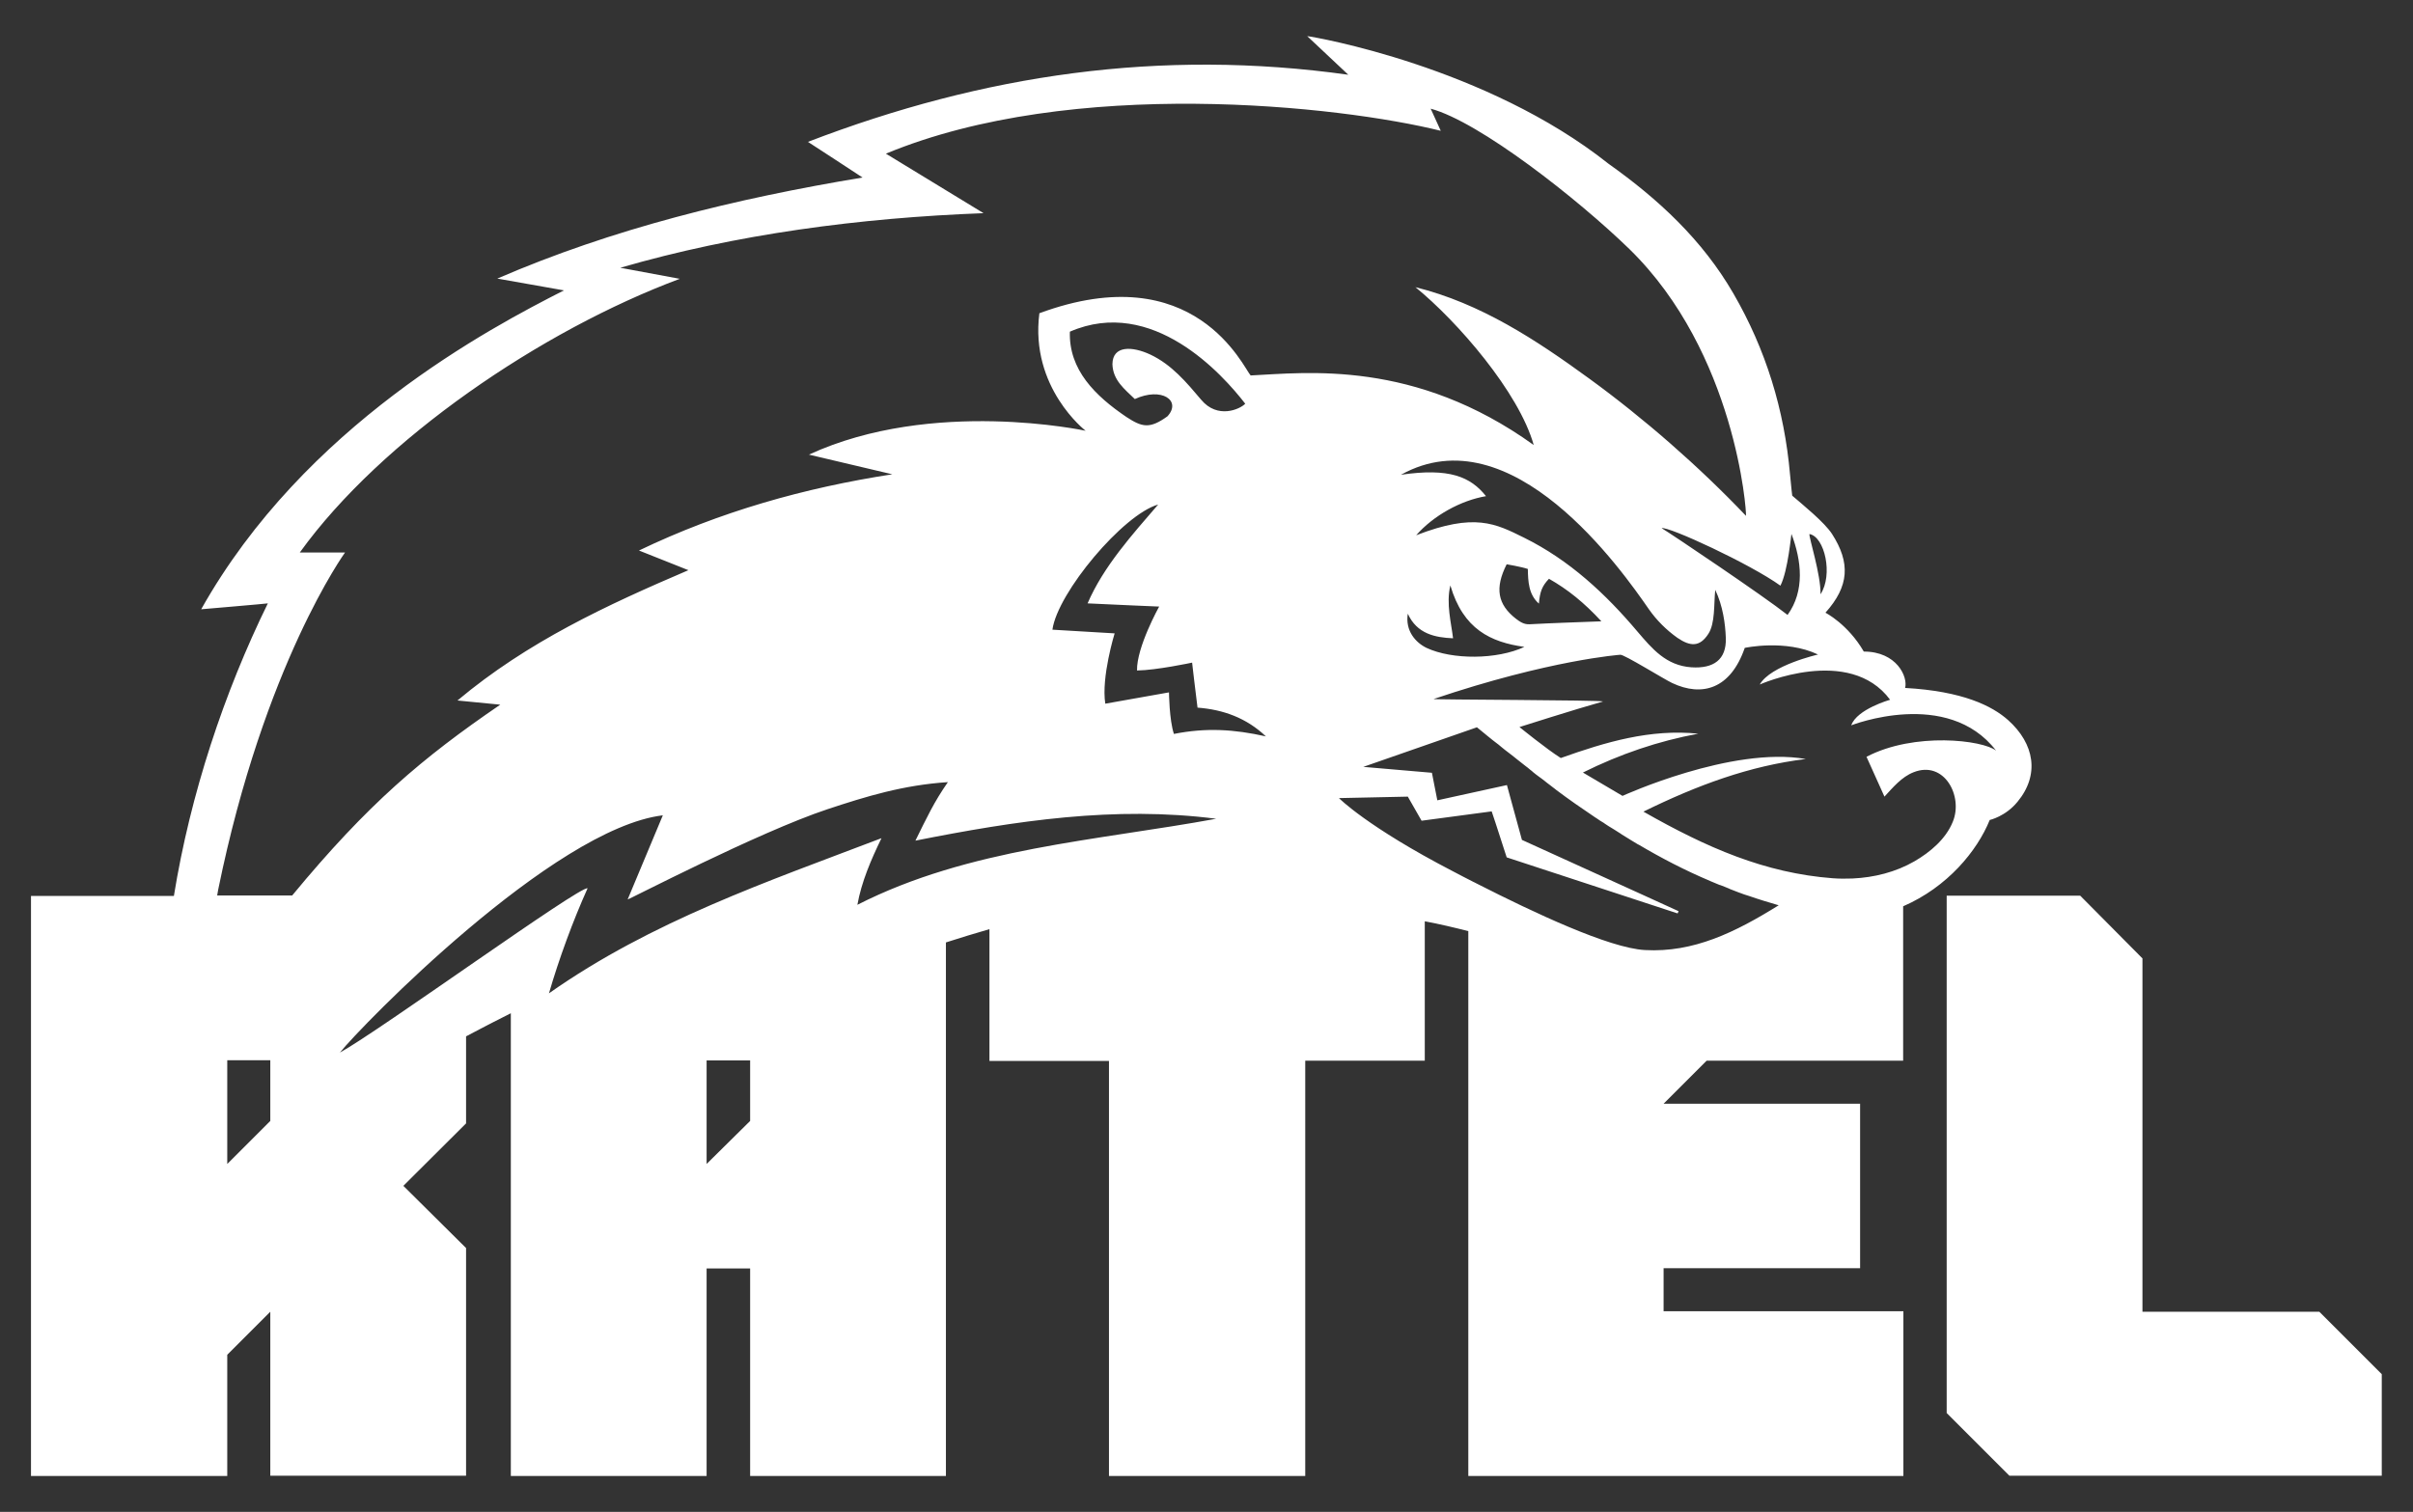
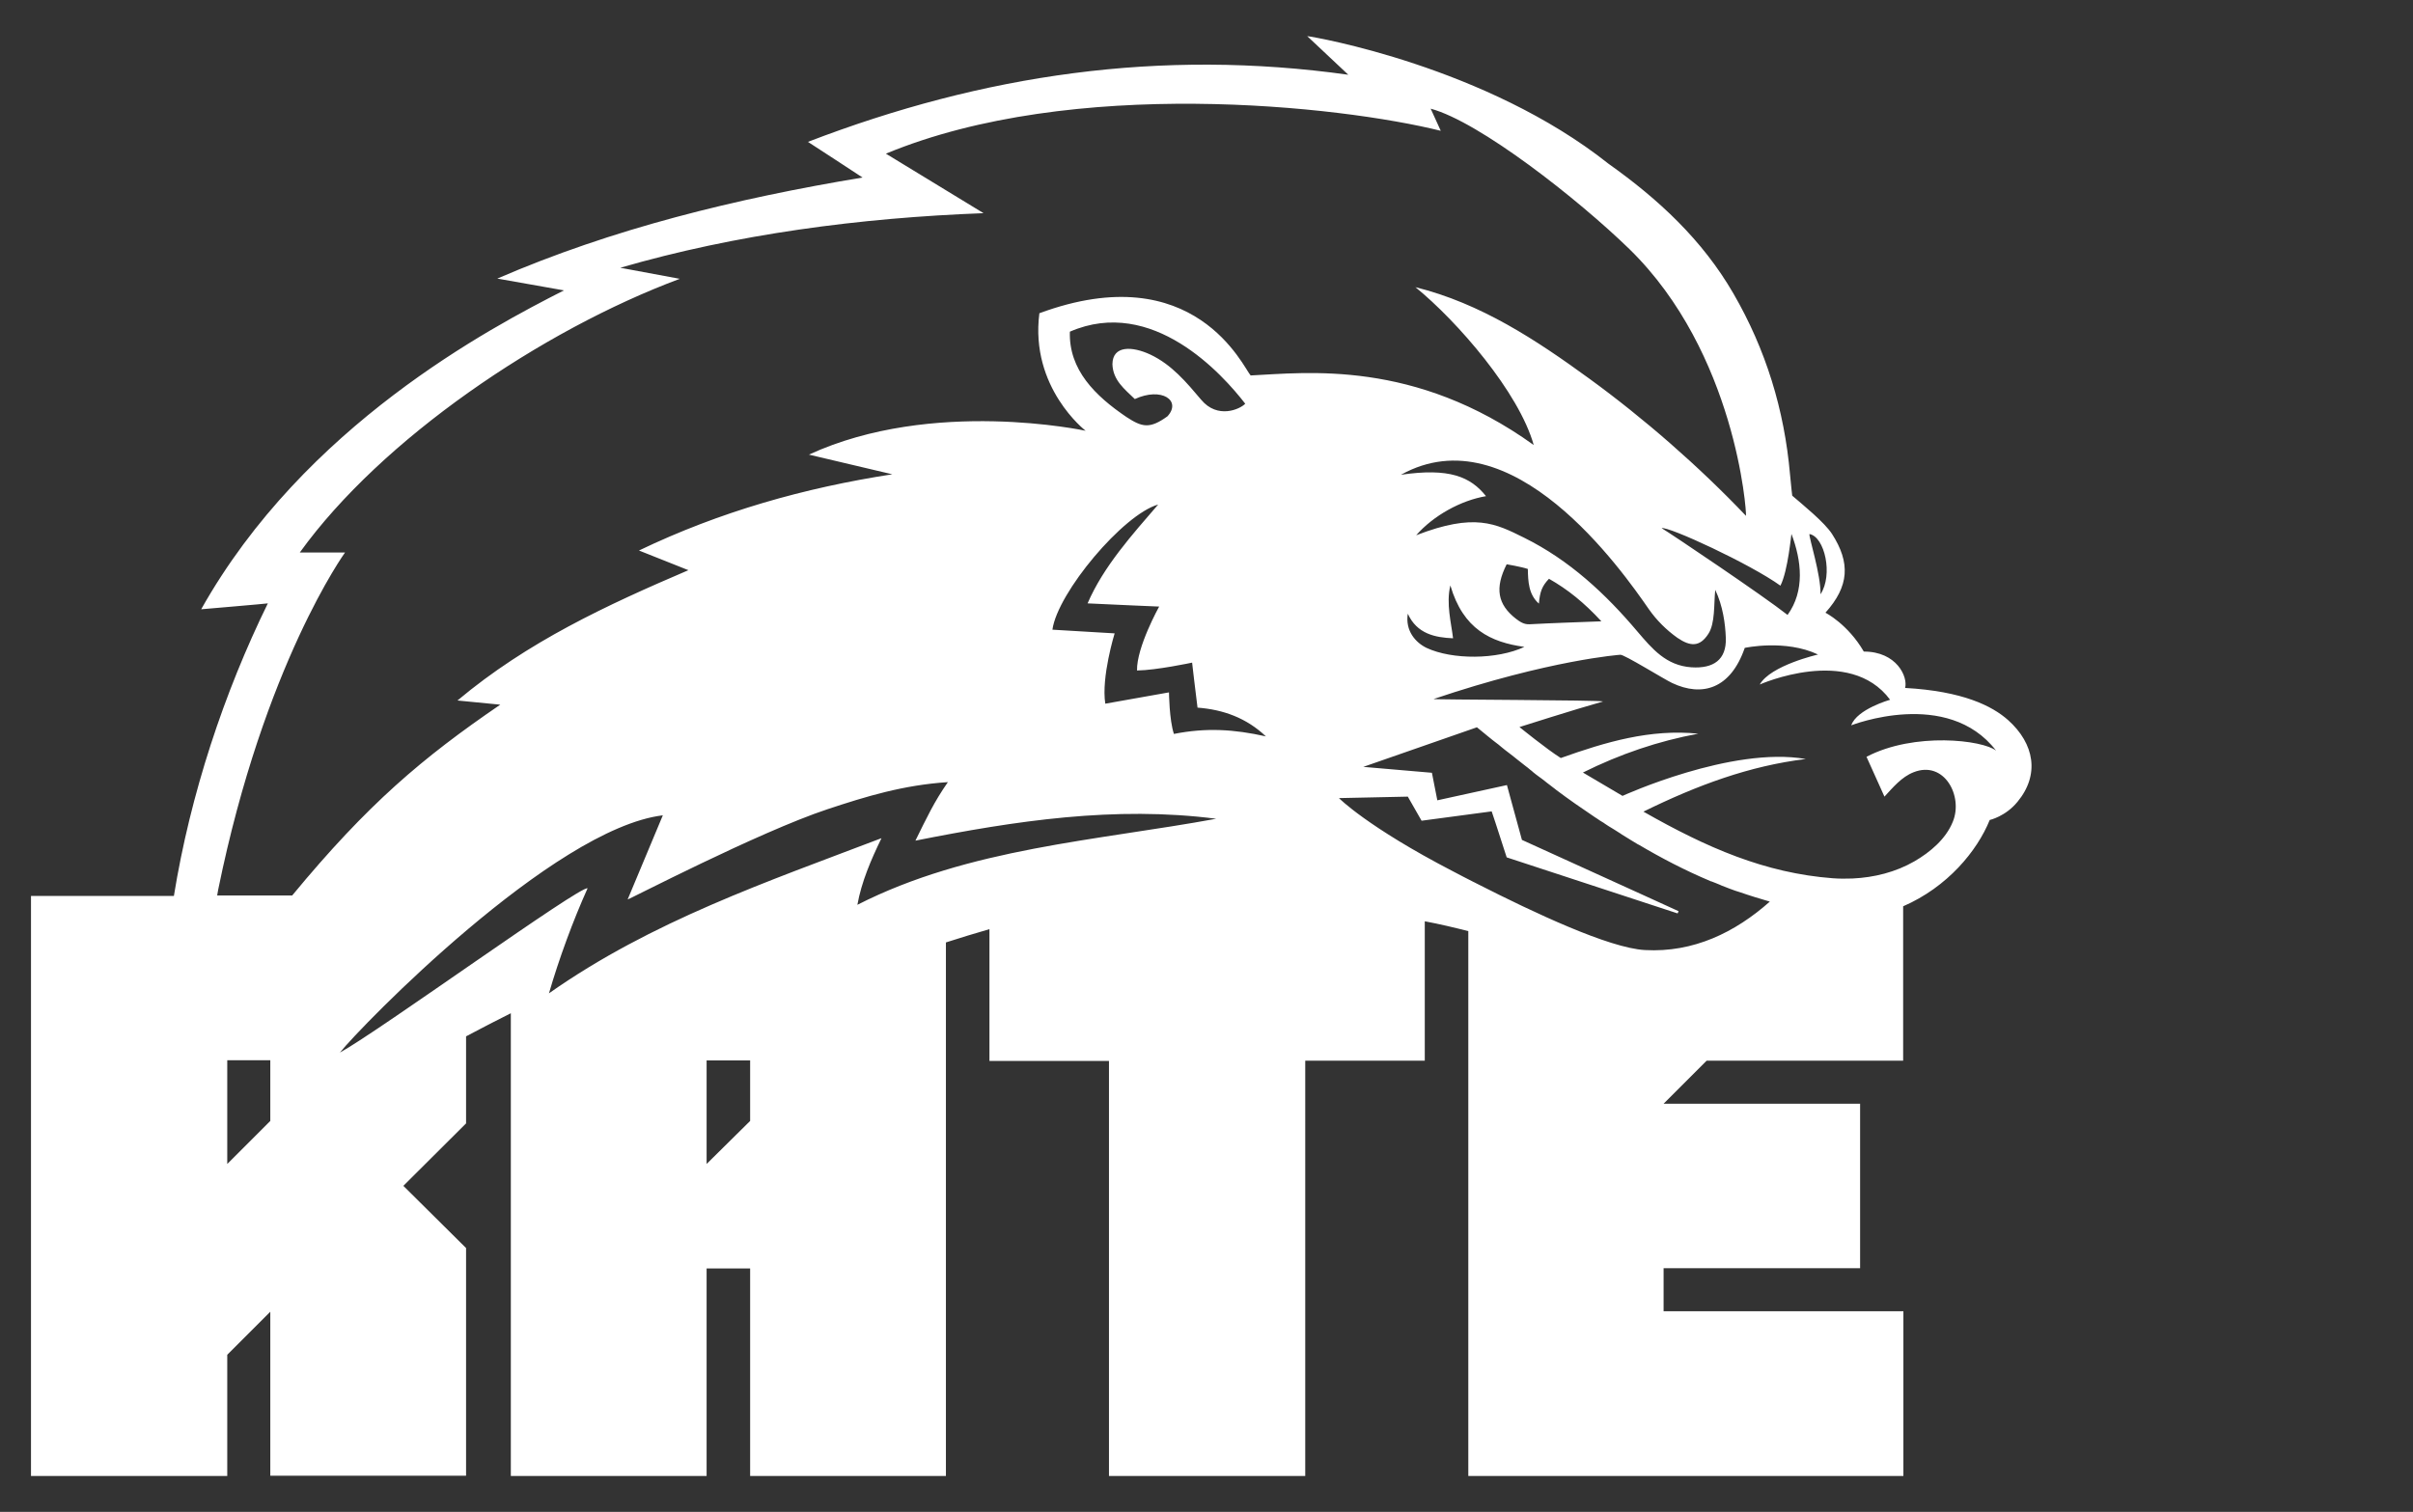
<svg xmlns="http://www.w3.org/2000/svg" version="1.1" id="Layer_1" x="0px" y="0px" viewBox="0 0 981.1 614.9" style="enable-background:new 0 0 981.1 614.9;" xml:space="preserve">
  <rect x="0" y="0" width="981.1" height="614.9" fill="#333333" stroke="none" />
  <style type="text/css">
	.st0{fill:#FFFFFF;}
	.st1{fill:#FFFFFF;stroke:#009EE2;stroke-width:0.955;stroke-miterlimit:10;}
</style>
  <g id="CUT">
</g>
  <g id="CUT_00000031195532969616518290000004329518107632235183_">
</g>
  <g id="CUT_00000093147199089192541350000010280220479901080196_">
</g>
  <g id="CUT_00000009587961206602251140000015715347170300731580_">
</g>
-   <polygon class="st0" points="943,533.5 871.1,533.5 871.1,389.8 845.8,364.3 791.5,364.3 791.5,574.7 817,600.2 968.4,600.2   968.4,558.9 " />
-   <path class="st1" d="M311.2,251.2" />
  <path class="st1" d="M92.4,473.4" />
-   <path class="st0" d="M816.5,292.9c-6.5-5.8-18.5-11.8-41.9-13.1c1.2-4.5-3.4-14.8-16.8-14.8c-6.5-11.2-15.6-15.8-15.6-15.8  c9.7-10.8,10.2-20.3,2.7-32c-3.1-4.8-11.9-11.9-16.2-15.6c0,0-0.4-3.2-0.9-8.7c-2.3-26.2-9.8-50.7-23-73.5  C692.2,97.6,674.3,81,654,66.6C604.3,27.1,534.5,15,531.5,14.7l16.7,15.7c-76.4-10.7-148.4-0.1-219.7,27.3  c7.9,5.1,14.4,9.4,22.2,14.5c-51.8,8.6-101.6,20.8-148.5,41.1l27.1,4.8C199.4,133.3,123.8,173,81.8,247.8c0,0,27-2.3,27.1-2.4  c-17.8,36.3-31.5,77.6-38.2,119H12.6v235.9h79.8V551l17.5-17.5v66.7h79.6v-92.6L164,482.3l25.5-25.4v-35.4c6-3.2,12-6.3,18.2-9.4  v188.2h79.6v-84.4H305v84.4h79.6v-217c5.9-1.9,11.8-3.7,17.7-5.4v53.6h48.6v168.8h79.8V431.4h48.6v-56.7c5.9,1.1,11.8,2.5,17.7,4  v221.6h176.9v-67h-97.5v-17.5h79.9v-66.9h-79.9l17.5-17.5h79.9v-62.8c18-7.8,30.1-22.5,35.2-35.1c0,0,6.4-1.4,11.3-7.4  C829.4,315.1,827.2,302.5,816.5,292.9z M735.7,217.2c6.2,1.1,9.7,16.6,4.5,24.5C740.4,233.8,735.4,218.4,735.7,217.2z M728.4,217.2  c4.1,10.8,5.5,23.1-1.6,32.9c-9.6-7.6-47.2-32.9-51.2-35.3c2.8-0.8,36.1,14.6,48.3,23.4C727,232.2,728.3,216.9,728.4,217.2z   M589.7,238.1c5.2,17.8,16.4,23.1,30.1,25c-11.1,5.2-29.3,5.3-39.8,0.4c-4.5-2.2-8.7-7-7.6-13.9c3.7,8.2,11.1,9.7,18.4,10  C590.1,253.5,587.9,245.5,589.7,238.1z M616.3,251.6c-7.4-5.8-8.6-12.4-3.7-22.1c0,0,5.9,1,8.6,1.9c0.1,5.1,0.3,10.4,4.5,14.1  c0.4-4.8,1.3-7.2,4.1-10.1c7.6,4.3,14.3,9.7,21.3,17.3c-10.5,0.4-19.9,0.7-29.2,1.2C619.6,254,618,252.9,616.3,251.6z M619.7,218.7  c-11.7-5.8-20.1-10.2-43.9-1c7-8,18.2-14.2,28.4-15.9c-6.3-7.9-14.9-11.6-34.6-8.7c45.1-25.1,89.9,38.9,100.9,54.8  c3.1,4.4,7,8.3,11.5,11.5c5.3,3.6,9.1,3.8,12.6-1.6c2.8-4.3,2.2-12,2.8-17.9c3.1,6.5,4.1,13.8,4.3,19.6c0.3,8.8-5,12.5-14,11.9  c-10.3-0.7-16-7.6-21.9-14.5C652.8,241.5,638.1,227.8,619.7,218.7z M109.9,455.9l-17.5,17.5v-42.2h17.5V455.9z M305,431.4v24.5  l-17.7,17.5v-42v-0.1H305V431.4z M348.6,368c1.7-9.4,5.5-18.2,9.8-27.1C312,358.6,265,374.6,223.2,404c4.1-14.1,9.8-29.6,15.7-42.7  c-2.7-1.4-84.4,57.8-100.7,66.8c8.4-10.6,86.7-91.1,131.3-96.5l-14.3,34.2c-0.3,0.5,53-27.3,81.3-36.7c15.7-5.2,30.7-9.8,48.9-11  c-5.7,8.2-8.5,14.3-13.2,23.8c40.8-8.1,81.1-14.2,122.3-8.9C446.2,341.9,393.9,344.9,348.6,368z M477.3,298.5  c-1.9-5.7-2-16.9-2-16.9s-17.4,3.1-25.9,4.6c-1.7-10.8,3.8-28.6,3.8-28.6l-25.3-1.5c2.1-15.1,28.8-46.9,43-50.9  c-10.4,12.1-22.2,25.1-28.7,40.2c9.9,0.5,29.1,1.3,29.1,1.3s-9.2,16.5-9,26c7.9-0.1,22.4-3.2,22.4-3.2s1.4,12.2,2.2,18.3  c10.5,0.8,19.9,4.2,27.8,11.7C501.8,296.6,490.4,295.9,477.3,298.5z M461.4,162.3c10.9-5,19.1,0.6,13.3,7  c-7.3,5.3-10.4,4.4-16.7,0.3c-12.7-8.6-23.5-19.2-23-34.7c33.6-14.6,62.2,17.5,71.3,29.3c-2.2,2.3-11.3,6.3-17.9-1.6  c-6-7.1-12-14.3-20.7-18.4c-7.3-3.4-15.3-3.8-15.4,3.9C452.5,154.7,457.3,158.3,461.4,162.3z M508.5,152.7  c-2.8-2.9-22.6-48.7-85.9-25.3c-3.9,30.3,18.8,47.8,18.8,47.8s-62.2-13.5-112.5,9.7l33.9,8c-35.7,5.5-70.1,15.2-103,31l20.1,8  c-33.2,14.2-65.4,29.1-93.9,53l17.4,1.7c-31.6,21.6-53.8,40.3-84.6,77.6H88.3c0.1-0.8,0.3-1.6,0.4-2.3  c18.7-91.8,51.6-137.2,51.6-137.2h-18.4c33.2-46.1,98.2-90.3,154.5-111.3l-24.2-4.5c47.2-13.7,97.4-20.3,147.7-22.2l-39.7-24.2  C436.1,31,544.7,43,585.8,53.2l-4.1-9c19.8,5.3,59.8,36.7,80.8,57.1c43.2,42.2,47.7,106.9,47.4,108.5  c-19.1-20.1-41.7-39.8-63.7-55.8c-21.7-15.8-44.1-30.6-70.7-37.2c17.1,13.9,42.1,42.8,48.1,64.2  C575.1,146.1,531.2,151.6,508.5,152.7z M668.8,386.4c-14.6-0.8-45.3-15.3-68.1-26.9c-0.2-0.1-0.4-0.2-0.6-0.3  c-0.3-0.2-0.6-0.3-1-0.5c-2.9-1.5-5.7-2.9-8.3-4.3c-34.9-18.1-46.4-29.8-46.4-29.8l28-0.6l0.4,0.7l5.2,9.1l28.5-3.8l1.6,4.8  l4.5,13.9l69.5,22.8l0.4-0.9l-13.8-6.3l-49.9-22.7l-4.3-15.7l-1.8-6.6l-28.3,6.2l-2.2-11.2l-27.9-2.4l46.2-16.1  c1.1,0.9,2.2,1.8,3.3,2.7c0.2,0.2,0.4,0.3,0.6,0.5c0.9,0.7,1.7,1.4,2.6,2.1c0.4,0.3,0.9,0.7,1.3,1c0.7,0.5,1.3,1,2,1.6  c0.5,0.4,1,0.8,1.6,1.3c0.6,0.4,1.1,0.9,1.7,1.3c0.6,0.5,1.2,0.9,1.8,1.4c0.5,0.4,1,0.8,1.5,1.2c0.6,0.5,1.3,1,1.9,1.5  c0.5,0.4,0.9,0.7,1.4,1.1c0.7,0.5,1.3,1,2,1.6c0.4,0.3,0.8,0.6,1.2,1c0.7,0.6,1.4,1.1,2.2,1.7c0.4,0.3,0.7,0.5,1.1,0.8  c0.8,0.6,1.6,1.2,2.3,1.8c0.3,0.2,0.5,0.4,0.8,0.6c0.9,0.7,1.7,1.3,2.6,2c0,0,0.1,0,0.1,0.1c5.3,4,10.8,7.8,16.3,11.5  c0.1,0,0.1,0.1,0.2,0.1c1,0.7,2,1.4,3.1,2c0.1,0.1,0.3,0.2,0.4,0.3c1,0.7,2,1.3,3,1.9c0.2,0.1,0.3,0.2,0.5,0.3c1,0.6,2,1.3,3,1.9  c0.1,0.1,0.3,0.2,0.4,0.3c1,0.6,2.1,1.3,3.1,1.9c0.1,0.1,0.2,0.1,0.3,0.2c1.1,0.7,2.2,1.3,3.3,2c0,0,0,0,0.1,0  c9.3,5.5,18.9,10.5,29.1,14.8c0.1,0,0.1,0.1,0.2,0.1c1.2,0.5,2.4,1,3.6,1.5c0.1,0,0.2,0.1,0.4,0.1c1.2,0.5,2.4,0.9,3.5,1.4  c0.1,0.1,0.3,0.1,0.4,0.2c1.2,0.5,2.4,0.9,3.6,1.4c0.1,0,0.2,0.1,0.3,0.1c1.2,0.5,2.5,0.9,3.8,1.3c4,1.4,8,2.6,12.1,3.8  C705.5,379.2,688.6,387.5,668.8,386.4z M758.9,307.8l7.3,16.2c3.5-3.8,7-8,11.8-9.9c12.5-5,20.3,9.7,16,20.1  c-2.8,7-9.2,12.4-15.6,16.1c-7.6,4.4-16.4,6.6-25.2,7c-2.7,0.1-5.3,0.1-8-0.1c-27.6-2.1-51.2-12.4-77-27.1  c22-10.8,43.1-18.6,66-21.4c-30.1-5.3-74.5,15-74.5,15l-16.1-9.5c15.3-7.6,30.7-12.8,46.9-15.8c-19.5-2-37.7,3.4-55.9,9.9  c-5.6-3.5-16.8-12.6-16.8-12.6s22.9-7.3,34-10.4c-0.1-0.6-69.7-0.7-68.9-1c47.4-16,75.9-18,75.9-18c1.5-0.2,17.7,9.9,21.1,11.5  c12.1,5.7,23.7,2.5,29.5-14.3c0,0,16.5-3.6,29.8,2.7c0,0-19.3,4.4-23.7,12.2c0,0,36.4-16.2,53,6.2c0,0-13.5,3.8-15.8,10.4  c0,0,39.1-15.4,58.9,10.3C806.2,301,778.4,297.6,758.9,307.8z" />
+   <path class="st0" d="M816.5,292.9c-6.5-5.8-18.5-11.8-41.9-13.1c1.2-4.5-3.4-14.8-16.8-14.8c-6.5-11.2-15.6-15.8-15.6-15.8  c9.7-10.8,10.2-20.3,2.7-32c-3.1-4.8-11.9-11.9-16.2-15.6c0,0-0.4-3.2-0.9-8.7c-2.3-26.2-9.8-50.7-23-73.5  C692.2,97.6,674.3,81,654,66.6C604.3,27.1,534.5,15,531.5,14.7l16.7,15.7c-76.4-10.7-148.4-0.1-219.7,27.3  c7.9,5.1,14.4,9.4,22.2,14.5c-51.8,8.6-101.6,20.8-148.5,41.1l27.1,4.8C199.4,133.3,123.8,173,81.8,247.8c0,0,27-2.3,27.1-2.4  c-17.8,36.3-31.5,77.6-38.2,119H12.6v235.9h79.8V551l17.5-17.5v66.7h79.6v-92.6L164,482.3l25.5-25.4v-35.4c6-3.2,12-6.3,18.2-9.4  v188.2h79.6v-84.4H305v84.4h79.6v-217c5.9-1.9,11.8-3.7,17.7-5.4v53.6h48.6v168.8h79.8V431.4h48.6v-56.7c5.9,1.1,11.8,2.5,17.7,4  v221.6h176.9v-67h-97.5v-17.5h79.9v-66.9h-79.9l17.5-17.5h79.9v-62.8c18-7.8,30.1-22.5,35.2-35.1c0,0,6.4-1.4,11.3-7.4  C829.4,315.1,827.2,302.5,816.5,292.9z M735.7,217.2c6.2,1.1,9.7,16.6,4.5,24.5C740.4,233.8,735.4,218.4,735.7,217.2z M728.4,217.2  c4.1,10.8,5.5,23.1-1.6,32.9c-9.6-7.6-47.2-32.9-51.2-35.3c2.8-0.8,36.1,14.6,48.3,23.4C727,232.2,728.3,216.9,728.4,217.2z   M589.7,238.1c5.2,17.8,16.4,23.1,30.1,25c-11.1,5.2-29.3,5.3-39.8,0.4c-4.5-2.2-8.7-7-7.6-13.9c3.7,8.2,11.1,9.7,18.4,10  C590.1,253.5,587.9,245.5,589.7,238.1z M616.3,251.6c-7.4-5.8-8.6-12.4-3.7-22.1c0,0,5.9,1,8.6,1.9c0.1,5.1,0.3,10.4,4.5,14.1  c0.4-4.8,1.3-7.2,4.1-10.1c7.6,4.3,14.3,9.7,21.3,17.3c-10.5,0.4-19.9,0.7-29.2,1.2C619.6,254,618,252.9,616.3,251.6z M619.7,218.7  c-11.7-5.8-20.1-10.2-43.9-1c7-8,18.2-14.2,28.4-15.9c-6.3-7.9-14.9-11.6-34.6-8.7c45.1-25.1,89.9,38.9,100.9,54.8  c3.1,4.4,7,8.3,11.5,11.5c5.3,3.6,9.1,3.8,12.6-1.6c2.8-4.3,2.2-12,2.8-17.9c3.1,6.5,4.1,13.8,4.3,19.6c0.3,8.8-5,12.5-14,11.9  c-10.3-0.7-16-7.6-21.9-14.5C652.8,241.5,638.1,227.8,619.7,218.7z M109.9,455.9l-17.5,17.5v-42.2h17.5V455.9z M305,431.4v24.5  l-17.7,17.5v-42v-0.1H305V431.4z M348.6,368c1.7-9.4,5.5-18.2,9.8-27.1C312,358.6,265,374.6,223.2,404c4.1-14.1,9.8-29.6,15.7-42.7  c-2.7-1.4-84.4,57.8-100.7,66.8c8.4-10.6,86.7-91.1,131.3-96.5l-14.3,34.2c-0.3,0.5,53-27.3,81.3-36.7c15.7-5.2,30.7-9.8,48.9-11  c-5.7,8.2-8.5,14.3-13.2,23.8c40.8-8.1,81.1-14.2,122.3-8.9C446.2,341.9,393.9,344.9,348.6,368z M477.3,298.5  c-1.9-5.7-2-16.9-2-16.9s-17.4,3.1-25.9,4.6c-1.7-10.8,3.8-28.6,3.8-28.6l-25.3-1.5c2.1-15.1,28.8-46.9,43-50.9  c-10.4,12.1-22.2,25.1-28.7,40.2c9.9,0.5,29.1,1.3,29.1,1.3s-9.2,16.5-9,26c7.9-0.1,22.4-3.2,22.4-3.2s1.4,12.2,2.2,18.3  c10.5,0.8,19.9,4.2,27.8,11.7C501.8,296.6,490.4,295.9,477.3,298.5z M461.4,162.3c10.9-5,19.1,0.6,13.3,7  c-7.3,5.3-10.4,4.4-16.7,0.3c-12.7-8.6-23.5-19.2-23-34.7c33.6-14.6,62.2,17.5,71.3,29.3c-2.2,2.3-11.3,6.3-17.9-1.6  c-6-7.1-12-14.3-20.7-18.4c-7.3-3.4-15.3-3.8-15.4,3.9C452.5,154.7,457.3,158.3,461.4,162.3z M508.5,152.7  c-2.8-2.9-22.6-48.7-85.9-25.3c-3.9,30.3,18.8,47.8,18.8,47.8s-62.2-13.5-112.5,9.7l33.9,8c-35.7,5.5-70.1,15.2-103,31l20.1,8  c-33.2,14.2-65.4,29.1-93.9,53l17.4,1.7c-31.6,21.6-53.8,40.3-84.6,77.6H88.3c0.1-0.8,0.3-1.6,0.4-2.3  c18.7-91.8,51.6-137.2,51.6-137.2h-18.4c33.2-46.1,98.2-90.3,154.5-111.3l-24.2-4.5c47.2-13.7,97.4-20.3,147.7-22.2l-39.7-24.2  C436.1,31,544.7,43,585.8,53.2l-4.1-9c19.8,5.3,59.8,36.7,80.8,57.1c43.2,42.2,47.7,106.9,47.4,108.5  c-19.1-20.1-41.7-39.8-63.7-55.8c-21.7-15.8-44.1-30.6-70.7-37.2c17.1,13.9,42.1,42.8,48.1,64.2  C575.1,146.1,531.2,151.6,508.5,152.7z M668.8,386.4c-14.6-0.8-45.3-15.3-68.1-26.9c-0.2-0.1-0.4-0.2-0.6-0.3  c-0.3-0.2-0.6-0.3-1-0.5c-2.9-1.5-5.7-2.9-8.3-4.3c-34.9-18.1-46.4-29.8-46.4-29.8l28-0.6l0.4,0.7l5.2,9.1l28.5-3.8l1.6,4.8  l4.5,13.9l69.5,22.8l0.4-0.9l-13.8-6.3l-49.9-22.7l-4.3-15.7l-1.8-6.6l-28.3,6.2l-2.2-11.2l-27.9-2.4l46.2-16.1  c1.1,0.9,2.2,1.8,3.3,2.7c0.2,0.2,0.4,0.3,0.6,0.5c0.9,0.7,1.7,1.4,2.6,2.1c0.4,0.3,0.9,0.7,1.3,1c0.7,0.5,1.3,1,2,1.6  c0.5,0.4,1,0.8,1.6,1.3c0.6,0.4,1.1,0.9,1.7,1.3c0.6,0.5,1.2,0.9,1.8,1.4c0.5,0.4,1,0.8,1.5,1.2c0.6,0.5,1.3,1,1.9,1.5  c0.5,0.4,0.9,0.7,1.4,1.1c0.7,0.5,1.3,1,2,1.6c0.4,0.3,0.8,0.6,1.2,1c0.7,0.6,1.4,1.1,2.2,1.7c0.4,0.3,0.7,0.5,1.1,0.8  c0.8,0.6,1.6,1.2,2.3,1.8c0.3,0.2,0.5,0.4,0.8,0.6c0.9,0.7,1.7,1.3,2.6,2c0,0,0.1,0,0.1,0.1c5.3,4,10.8,7.8,16.3,11.5  c0.1,0,0.1,0.1,0.2,0.1c1,0.7,2,1.4,3.1,2c0.1,0.1,0.3,0.2,0.4,0.3c1,0.7,2,1.3,3,1.9c0.2,0.1,0.3,0.2,0.5,0.3c1,0.6,2,1.3,3,1.9  c0.1,0.1,0.3,0.2,0.4,0.3c1,0.6,2.1,1.3,3.1,1.9c0.1,0.1,0.2,0.1,0.3,0.2c1.1,0.7,2.2,1.3,3.3,2c0,0,0,0,0.1,0  c9.3,5.5,18.9,10.5,29.1,14.8c0.1,0,0.1,0.1,0.2,0.1c0.1,0,0.2,0.1,0.4,0.1c1.2,0.5,2.4,0.9,3.5,1.4  c0.1,0.1,0.3,0.1,0.4,0.2c1.2,0.5,2.4,0.9,3.6,1.4c0.1,0,0.2,0.1,0.3,0.1c1.2,0.5,2.5,0.9,3.8,1.3c4,1.4,8,2.6,12.1,3.8  C705.5,379.2,688.6,387.5,668.8,386.4z M758.9,307.8l7.3,16.2c3.5-3.8,7-8,11.8-9.9c12.5-5,20.3,9.7,16,20.1  c-2.8,7-9.2,12.4-15.6,16.1c-7.6,4.4-16.4,6.6-25.2,7c-2.7,0.1-5.3,0.1-8-0.1c-27.6-2.1-51.2-12.4-77-27.1  c22-10.8,43.1-18.6,66-21.4c-30.1-5.3-74.5,15-74.5,15l-16.1-9.5c15.3-7.6,30.7-12.8,46.9-15.8c-19.5-2-37.7,3.4-55.9,9.9  c-5.6-3.5-16.8-12.6-16.8-12.6s22.9-7.3,34-10.4c-0.1-0.6-69.7-0.7-68.9-1c47.4-16,75.9-18,75.9-18c1.5-0.2,17.7,9.9,21.1,11.5  c12.1,5.7,23.7,2.5,29.5-14.3c0,0,16.5-3.6,29.8,2.7c0,0-19.3,4.4-23.7,12.2c0,0,36.4-16.2,53,6.2c0,0-13.5,3.8-15.8,10.4  c0,0,39.1-15.4,58.9,10.3C806.2,301,778.4,297.6,758.9,307.8z" />
</svg>